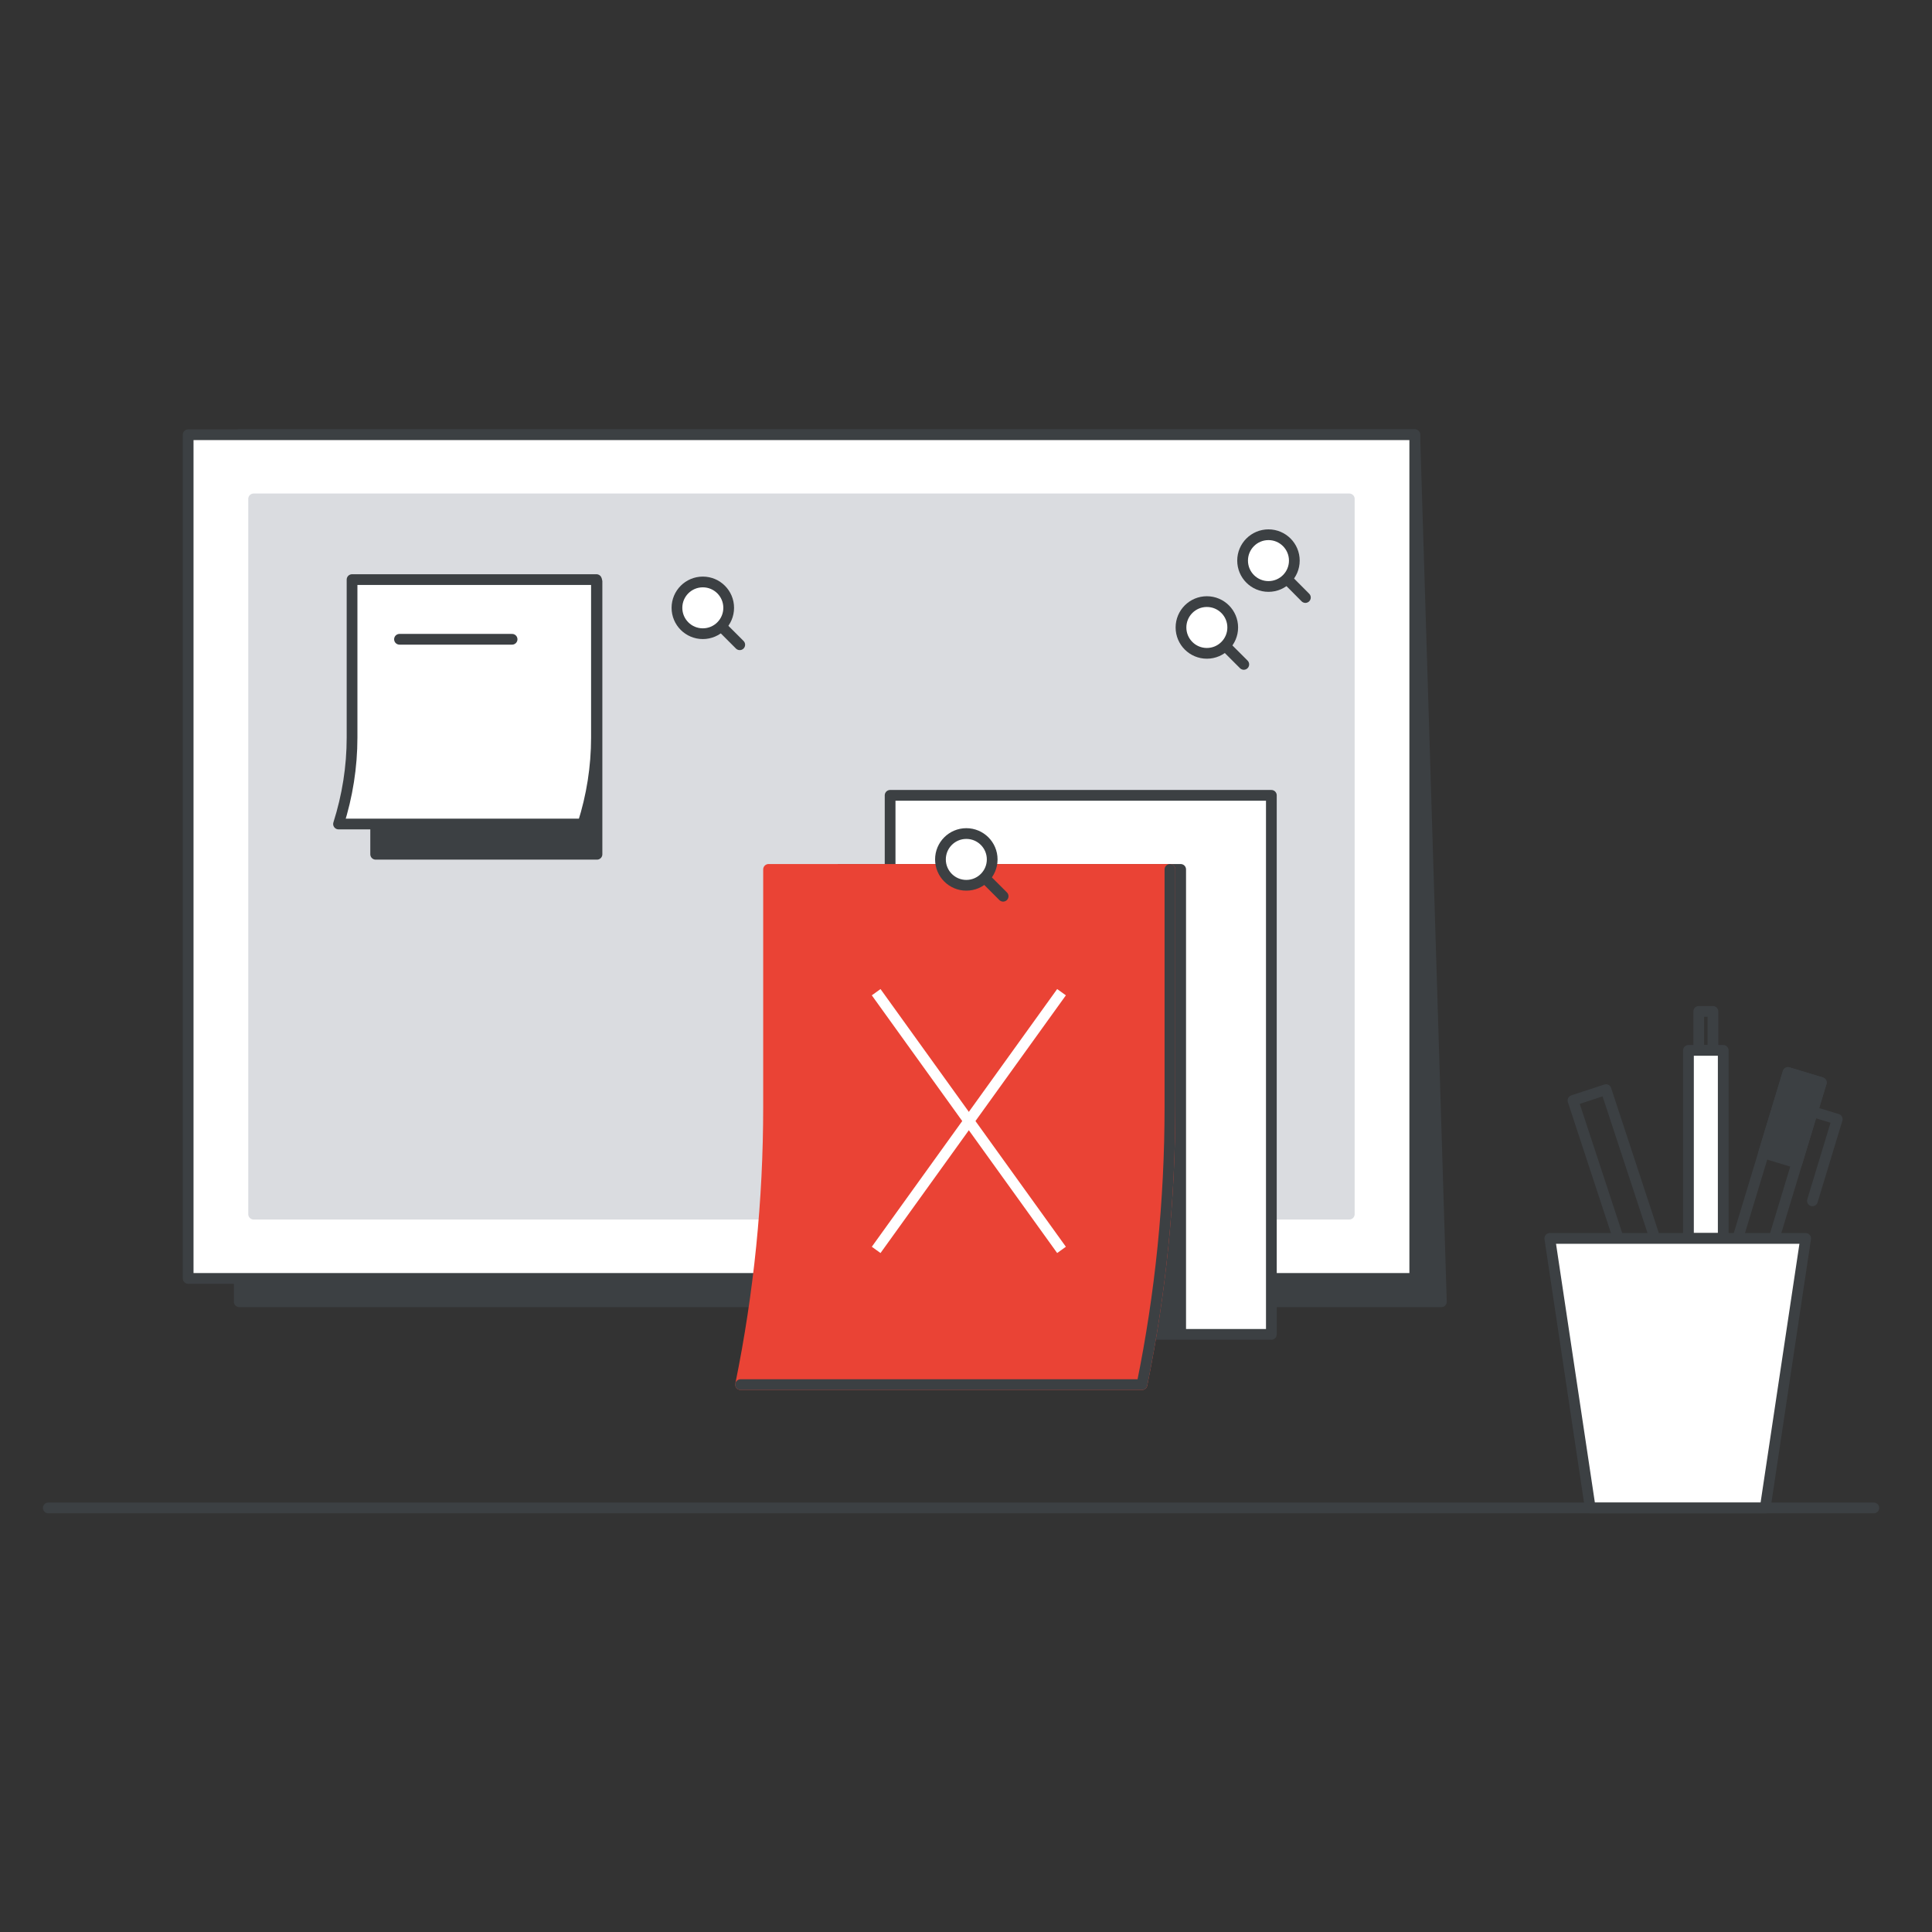
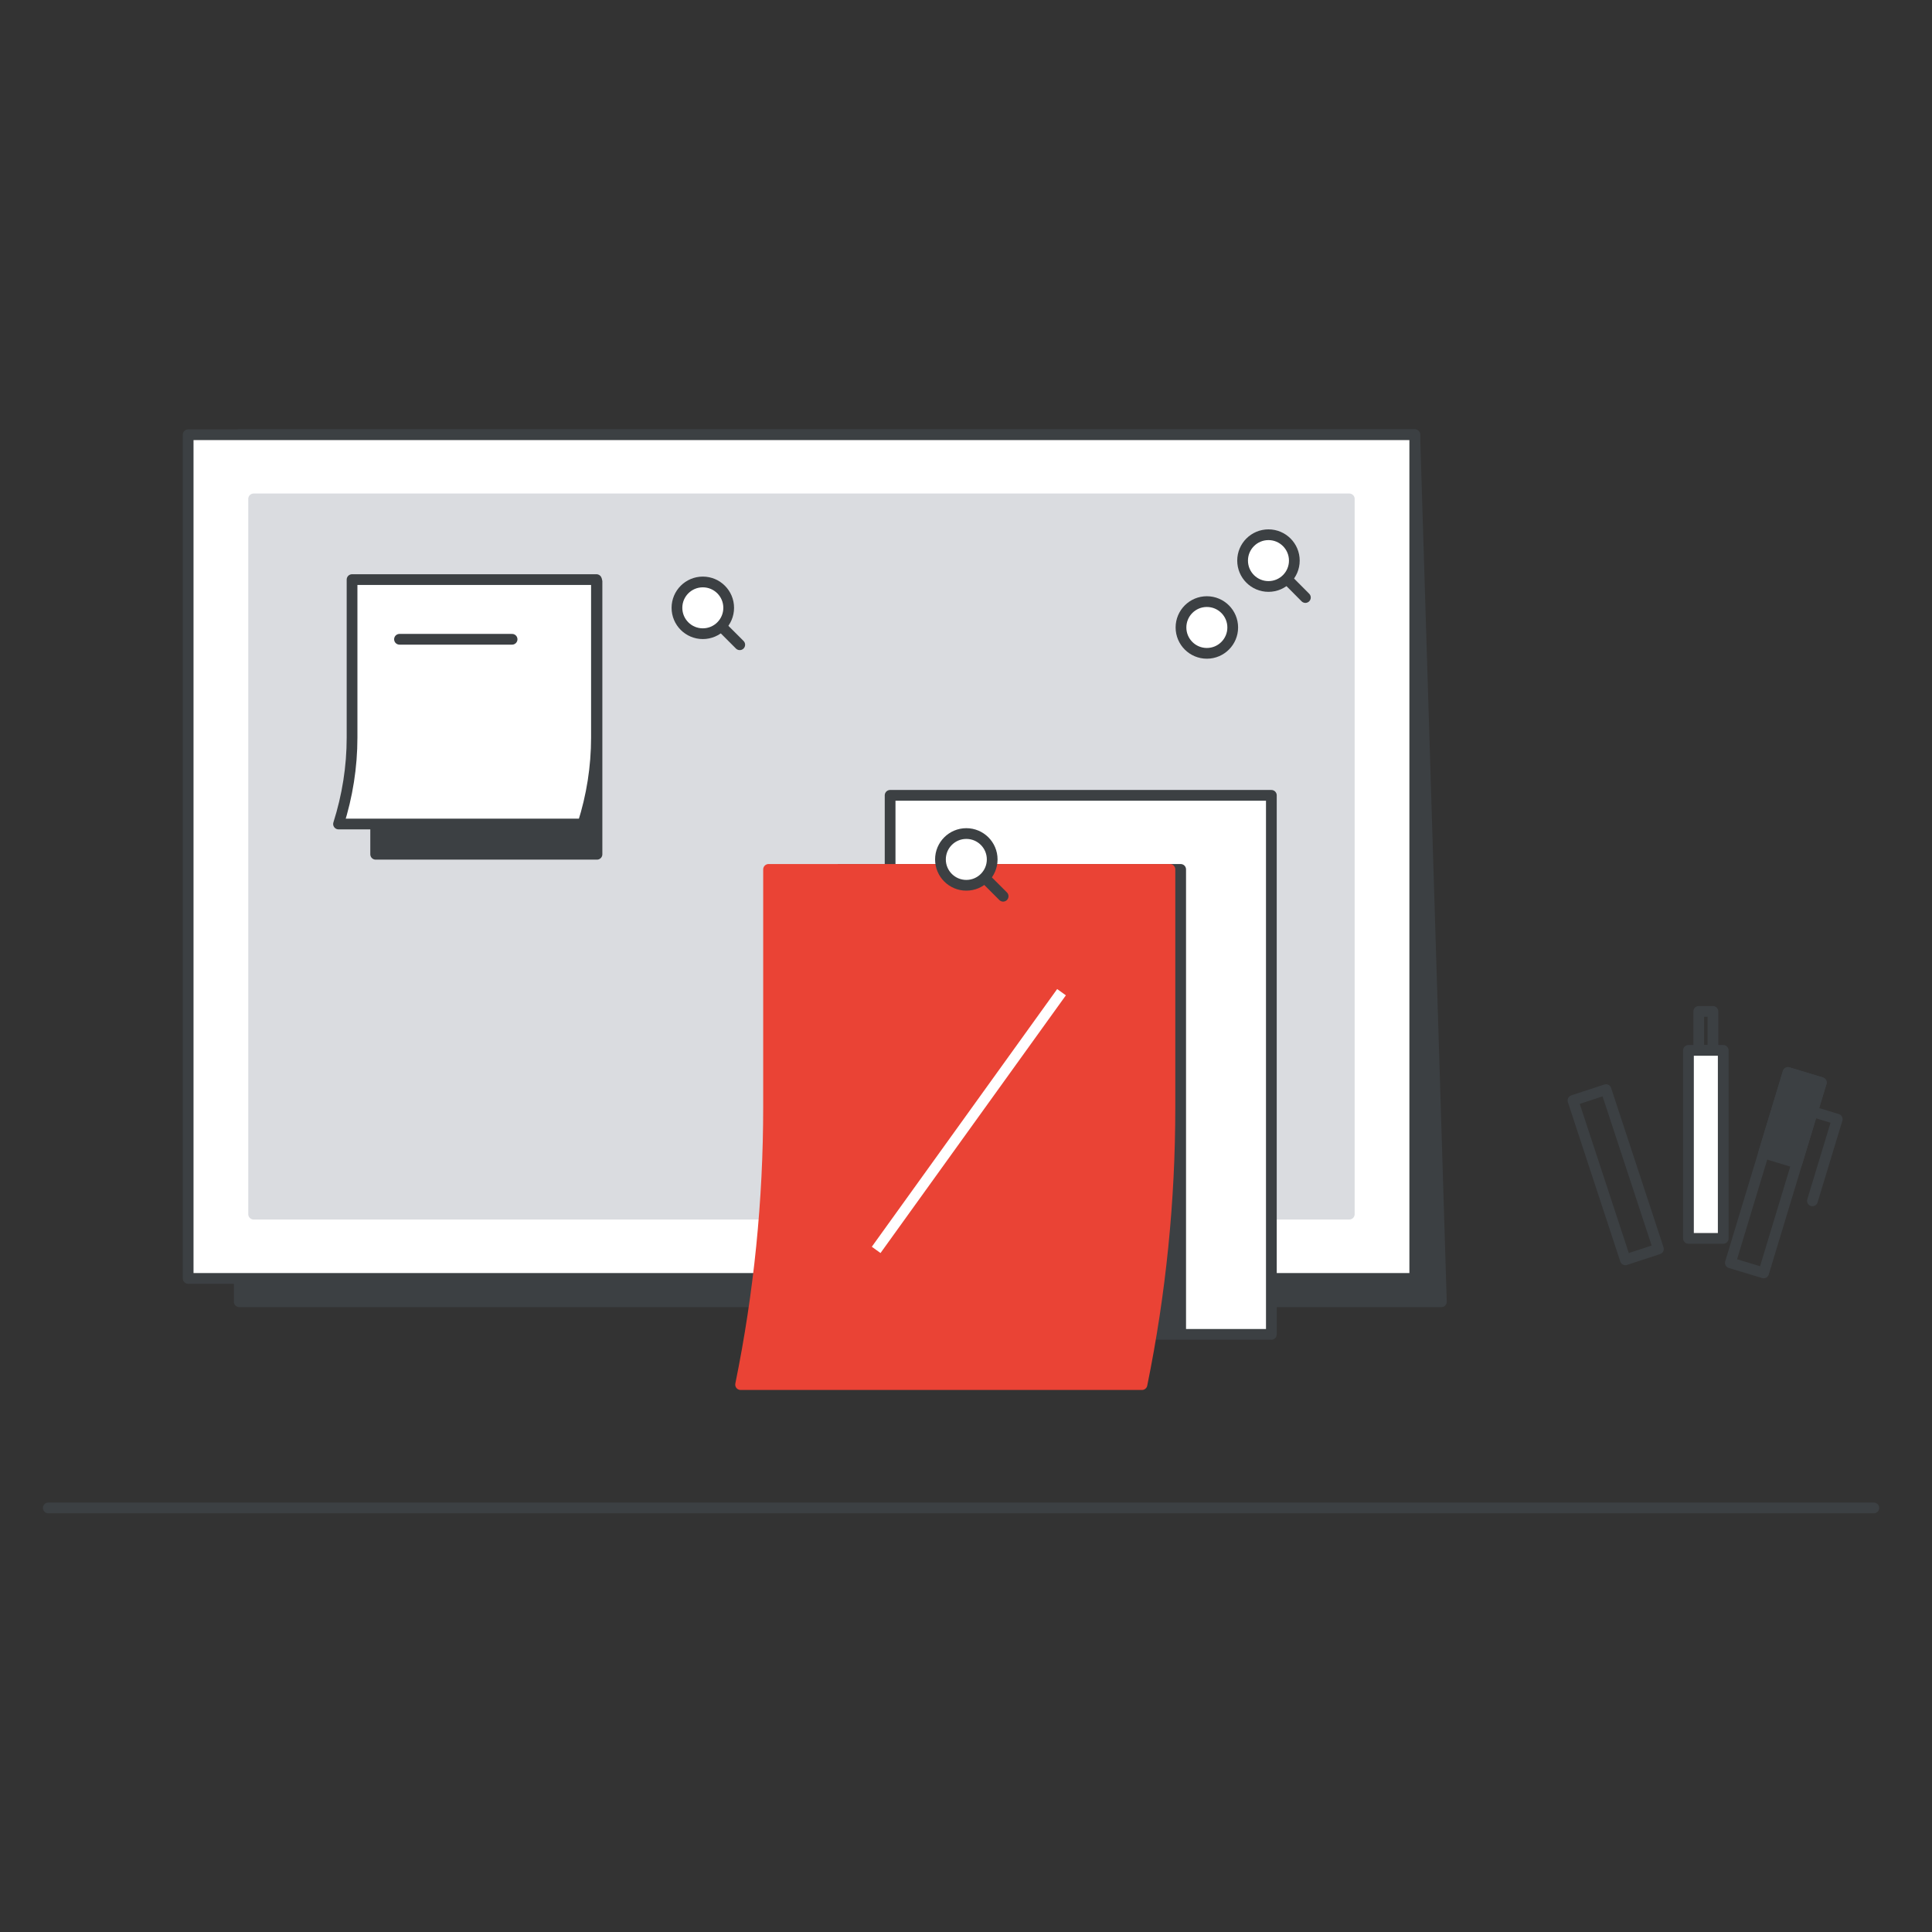
<svg xmlns="http://www.w3.org/2000/svg" width="180" height="180" viewBox="0 0 180 180" fill="none">
  <rect x="0" y="0" width="180" height="180" fill="#333333" stroke="none" />
  <path d="M134.29 121.28H22.29V40.5H131.81L134.29 121.28Z" fill="#3C4043" stroke="#3C4043" stroke-miterlimit="10" stroke-linecap="round" stroke-linejoin="round" />
  <path d="M131.81 40.5H17.53V119.11H131.81V40.5Z" fill="white" stroke="#3C4043" stroke-miterlimit="10" stroke-linecap="round" stroke-linejoin="round" />
  <path d="M125.71 46.48H23.63V113.12H125.71V46.48Z" fill="#DADCE0" stroke="#DADCE0" stroke-miterlimit="10" stroke-linecap="round" stroke-linejoin="round" />
  <path d="M118.45 74.1H82.93V124.32H118.45V74.1Z" fill="white" stroke="#3C4043" stroke-miterlimit="10" stroke-linecap="round" stroke-linejoin="round" />
  <path d="M35 79.59H55.62V54.18L35 54.43V79.59Z" fill="#3C4043" stroke="#3C4043" stroke-miterlimit="10" stroke-linecap="round" stroke-linejoin="round" />
  <path d="M31.54 76.77H54.31C55.14 74.17 55.57 71.45 55.57 68.72V54H32.8V68.72C32.8 71.45 32.37 74.16 31.54 76.77Z" fill="white" stroke="#3C4043" stroke-miterlimit="10" stroke-linecap="round" stroke-linejoin="round" />
  <path d="M37.22 59.56H47.71" stroke="#3C4043" stroke-miterlimit="10" stroke-linecap="round" stroke-linejoin="round" />
  <path d="M159.59 94.23H158.27V97.86H159.59V94.23Z" stroke="#3C4043" stroke-miterlimit="10" stroke-linecap="round" stroke-linejoin="round" />
  <path d="M160.55 97.86H157.31V115.38H160.55V97.86Z" fill="white" stroke="#3C4043" stroke-miterlimit="10" stroke-linecap="round" stroke-linejoin="round" />
  <path d="M149.628 101.516L146.55 102.528L151.433 117.375L154.511 116.363L149.628 101.516Z" stroke="#3C4043" stroke-miterlimit="10" stroke-linecap="round" stroke-linejoin="round" />
  <path d="M169.688 100.861L166.587 99.922L161.214 117.655L164.314 118.594L169.688 100.861Z" stroke="#3C4043" stroke-miterlimit="10" stroke-linecap="round" stroke-linejoin="round" />
  <path d="M169.688 100.861L166.587 99.922L164.316 107.415L167.417 108.355L169.688 100.861Z" fill="#3C4043" stroke="#3C4043" stroke-miterlimit="10" stroke-linecap="round" stroke-linejoin="round" />
  <path d="M168.86 111.88L171.17 104.27L168.87 103.57" stroke="#3C4043" stroke-miterlimit="10" stroke-linecap="round" stroke-linejoin="round" />
-   <path d="M148.16 140.49H164.46L168.23 115.38H144.39L148.16 140.49Z" fill="white" stroke="#3C4043" stroke-miterlimit="10" stroke-linecap="round" stroke-linejoin="round" />
  <path d="M77 100C77 107.776 80.287 115.876 78.523 123.5L110 124V100.85V81H78.523L77 100Z" fill="#3C4043" />
  <path d="M78.523 123.5L78.036 123.387L77.897 123.99L78.515 124L78.523 123.5ZM77 100L76.502 99.96L76.5 99.98V100H77ZM78.523 81V80.5H78.062L78.025 80.96L78.523 81ZM110 81H110.5C110.5 80.724 110.276 80.5 110 80.5V81ZM110 124L109.992 124.5L110.5 124.508V124H110ZM79.01 123.613C79.915 119.702 79.52 115.69 78.917 111.732C78.31 107.744 77.5 103.838 77.5 100H76.5C76.5 103.938 77.333 107.97 77.929 111.882C78.529 115.824 78.895 119.674 78.036 123.387L79.01 123.613ZM77.498 100.04L79.022 81.04L78.025 80.96L76.502 99.96L77.498 100.04ZM78.523 81.5H110V80.5H78.523V81.5ZM109.5 81V100.85H110.5V81H109.5ZM109.5 100.85V124H110.5V100.85H109.5ZM110.008 123.5L78.531 123L78.515 124L109.992 124.5L110.008 123.5Z" fill="#3C4043" />
  <path d="M106.395 129H69C70.737 120.489 71.605 111.829 71.605 103.148V81H109V103.158C109 111.839 108.132 120.489 106.395 129Z" fill="#EA4335" stroke="#EA4335" stroke-miterlimit="10" stroke-linecap="round" stroke-linejoin="round" />
-   <path d="M69 129H106.395C108.132 120.489 109 111.839 109 103.158V81" stroke="#3C4043" stroke-miterlimit="10" stroke-linecap="round" stroke-linejoin="round" />
-   <path d="M81.63 92.44L98.9 116.45" stroke="white" stroke-miterlimit="10" />
  <path d="M98.9 92.44L81.63 116.45" stroke="white" stroke-miterlimit="10" />
  <path d="M121.62 55.67L119.89 53.93" stroke="#3C4043" stroke-miterlimit="10" stroke-linecap="round" />
  <path d="M118.18 54.64C119.511 54.64 120.59 53.561 120.59 52.23C120.59 50.899 119.511 49.82 118.18 49.82C116.849 49.82 115.77 50.899 115.77 52.23C115.77 53.561 116.849 54.64 118.18 54.64Z" fill="white" stroke="#3C4043" stroke-miterlimit="10" />
-   <path d="M115.88 61.9L114.14 60.16" stroke="#3C4043" stroke-miterlimit="10" stroke-linecap="round" />
  <path d="M112.44 60.87C113.771 60.87 114.85 59.791 114.85 58.46C114.85 57.129 113.771 56.05 112.44 56.05C111.109 56.05 110.03 57.129 110.03 58.46C110.03 59.791 111.109 60.87 112.44 60.87Z" fill="white" stroke="#3C4043" stroke-miterlimit="10" />
  <path d="M68.92 60.07L67.18 58.33" stroke="#3C4043" stroke-miterlimit="10" stroke-linecap="round" />
  <path d="M65.48 59.04C66.811 59.04 67.89 57.961 67.89 56.63C67.89 55.299 66.811 54.22 65.48 54.22C64.149 54.22 63.07 55.299 63.07 56.63C63.07 57.961 64.149 59.04 65.48 59.04Z" fill="white" stroke="#3C4043" stroke-miterlimit="10" />
  <path d="M93.46 83.5L91.73 81.77" stroke="#3C4043" stroke-miterlimit="10" stroke-linecap="round" />
  <path d="M90.03 82.48C91.361 82.48 92.44 81.401 92.44 80.07C92.44 78.739 91.361 77.66 90.03 77.66C88.699 77.66 87.62 78.739 87.62 80.07C87.62 81.401 88.699 82.48 90.03 82.48Z" fill="white" stroke="#3C4043" stroke-miterlimit="10" />
  <path d="M4.5 140.49H174.58" stroke="#3C4043" stroke-miterlimit="10" stroke-linecap="round" />
</svg>